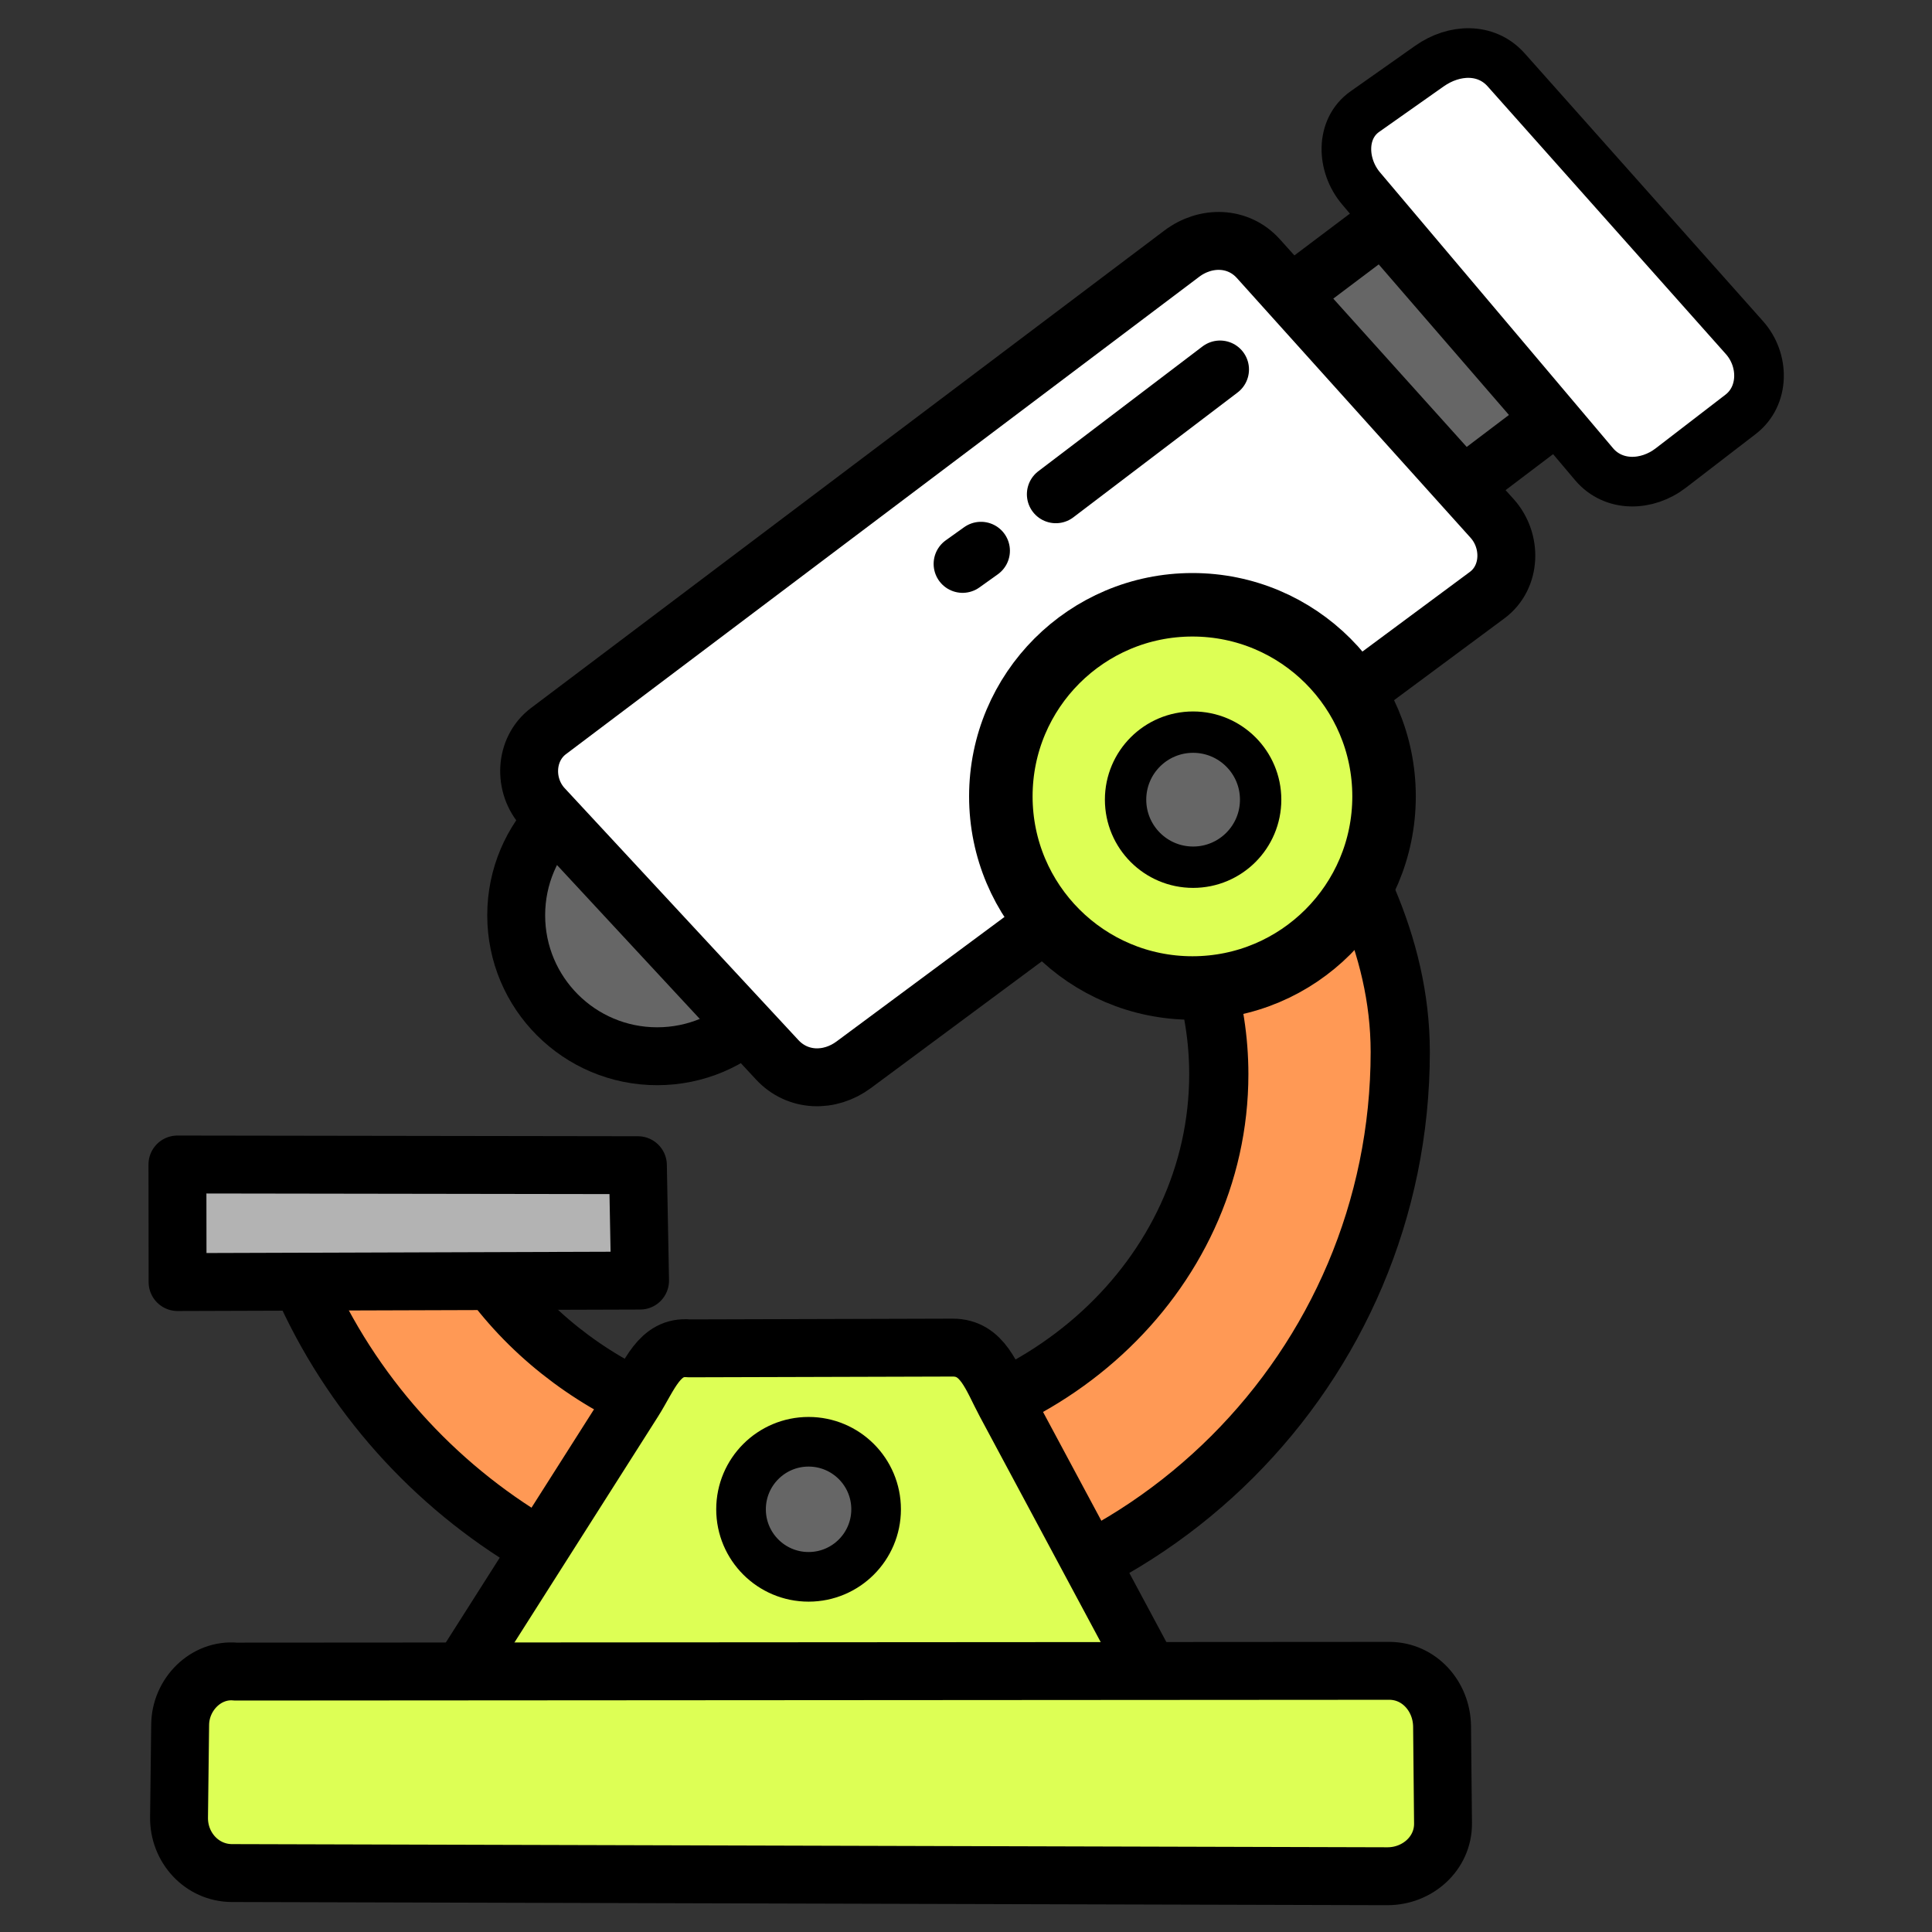
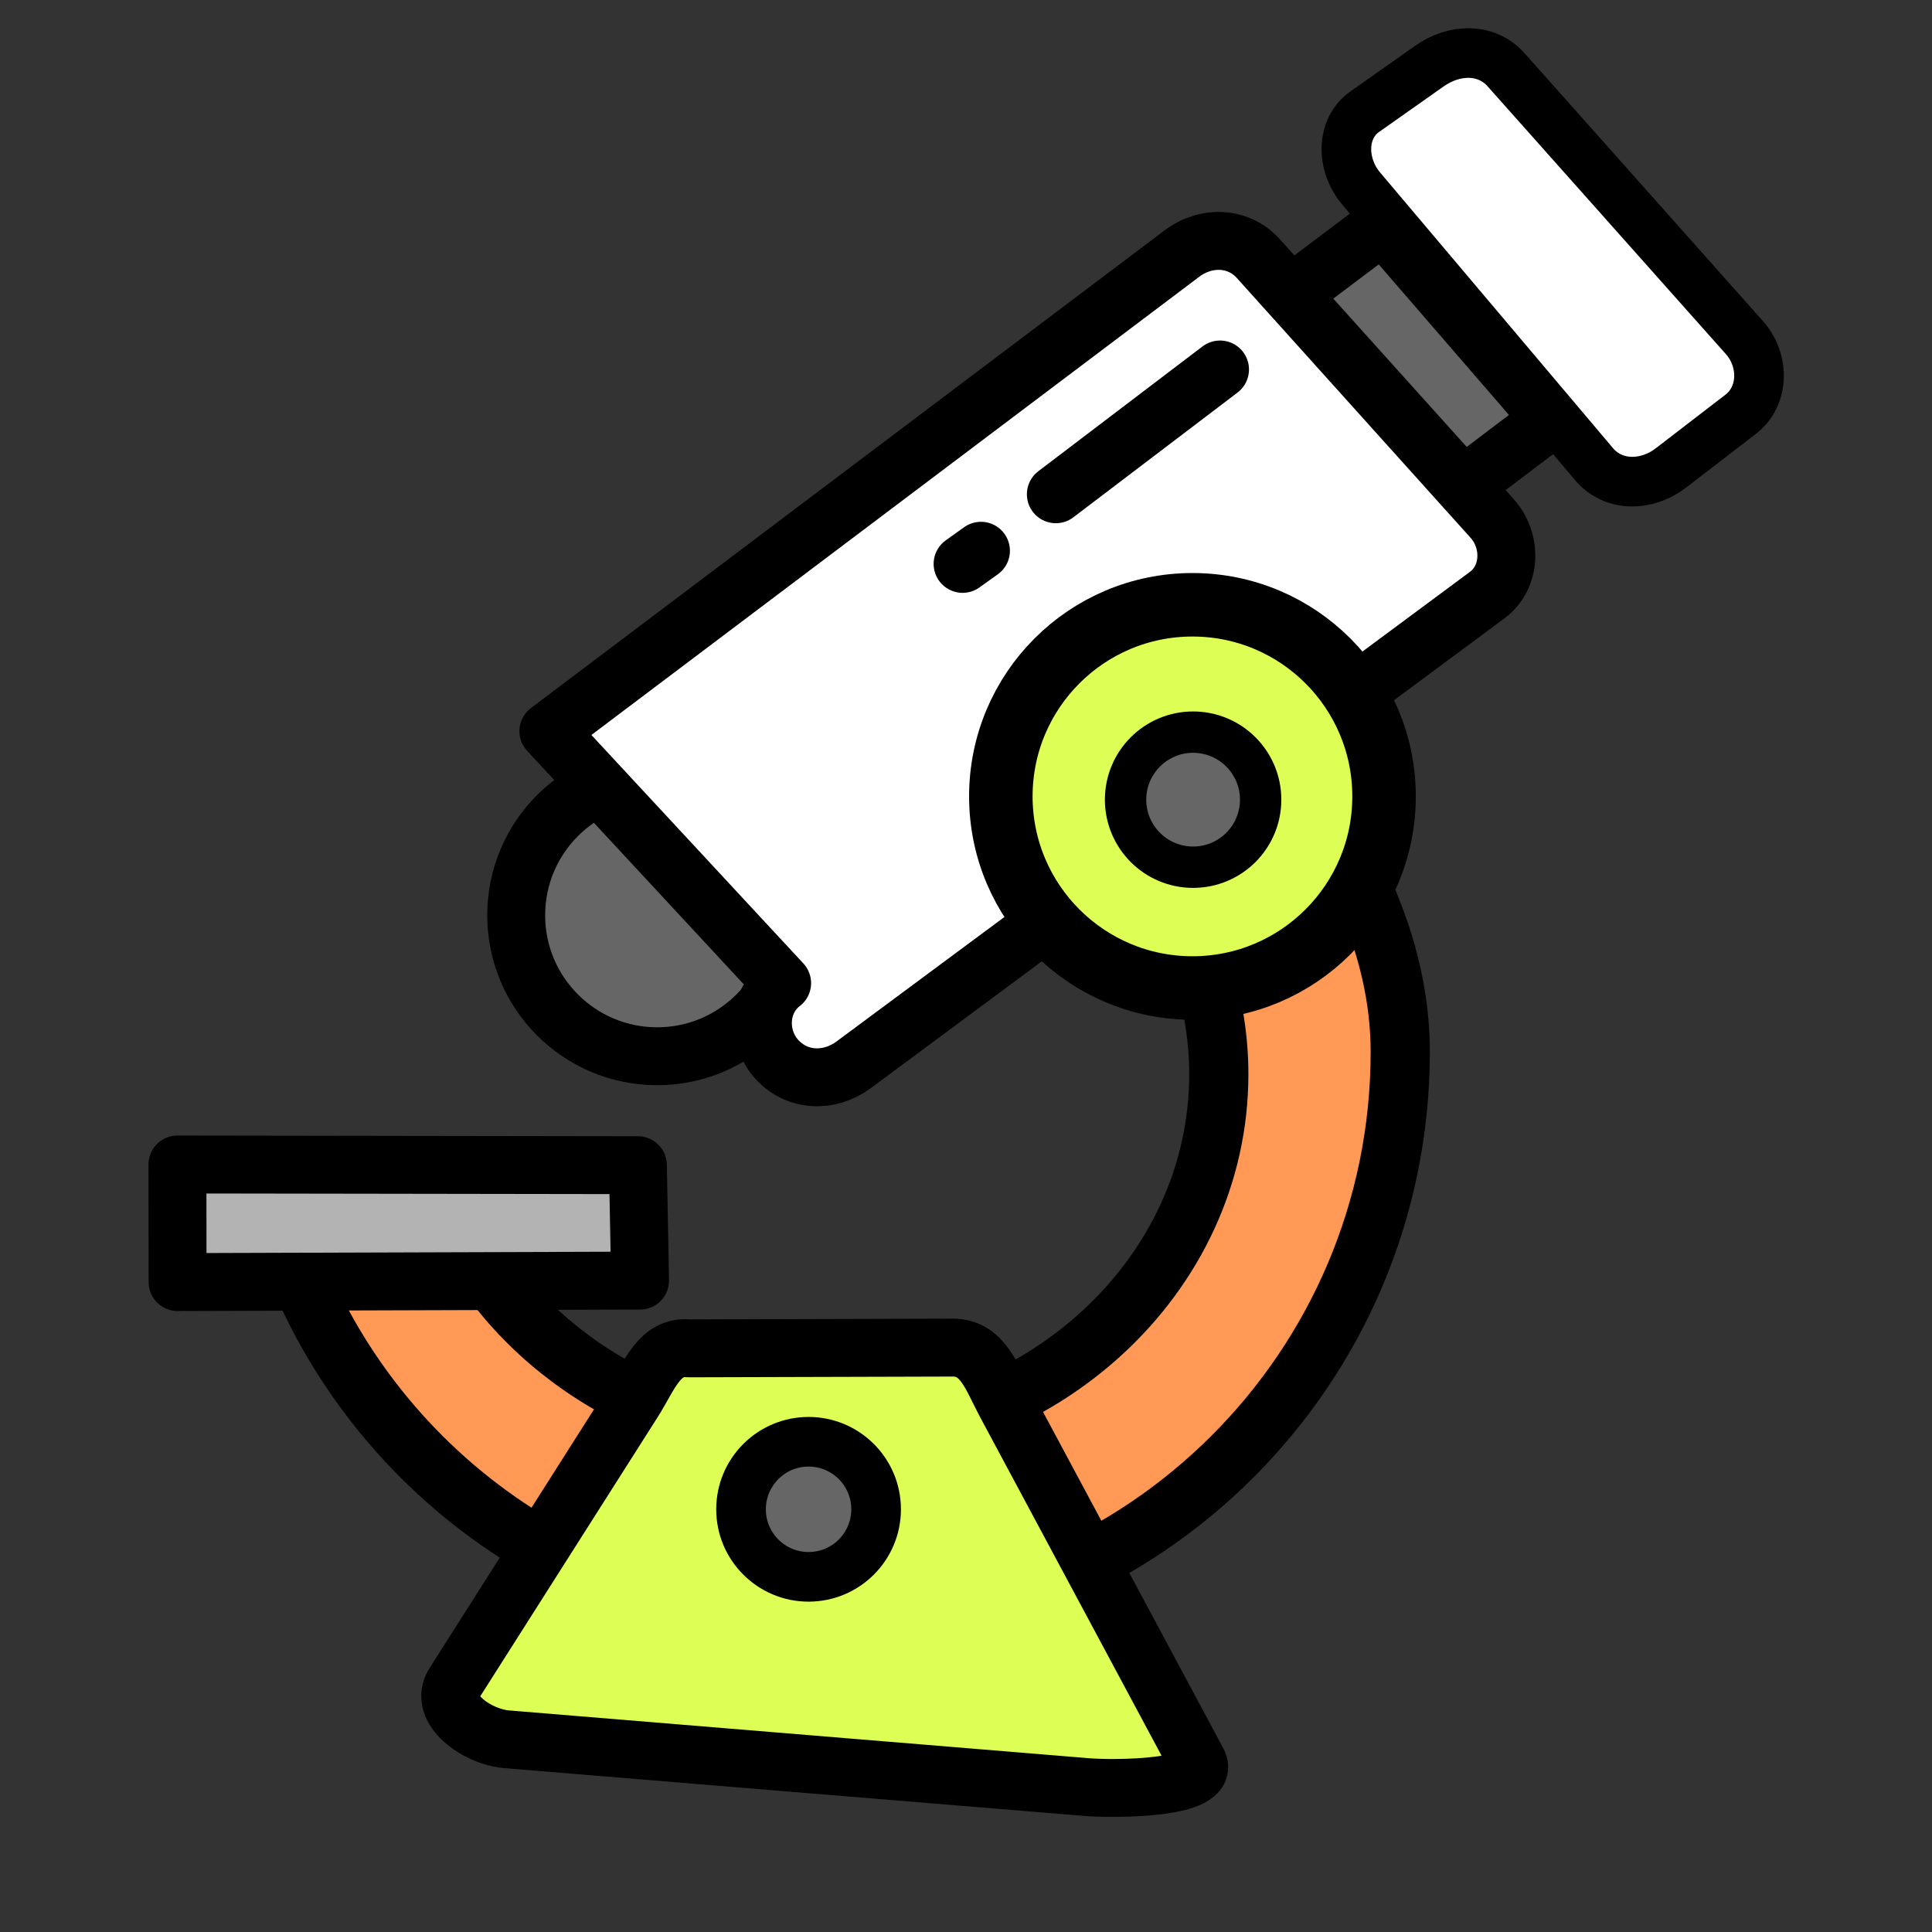
<svg xmlns="http://www.w3.org/2000/svg" xmlns:ns1="http://www.inkscape.org/namespaces/inkscape" xmlns:ns2="http://sodipodi.sourceforge.net/DTD/sodipodi-0.dtd" width="32" height="32" viewBox="0 0 32 32" version="1.1" id="svg1" xml:space="preserve" ns1:version="1.3.2 (091e20e, 2023-11-25, custom)" ns2:docname="logoinf.svg">
  <rect x="0" y="0" width="32" height="32" fill="#333333" stroke="none" />
  <ns2:namedview id="namedview1" pagecolor="#ffffff" bordercolor="#000000" borderopacity="0.25" ns1:showpageshadow="2" ns1:pageopacity="0.0" ns1:pagecheckerboard="0" ns1:deskcolor="#d1d1d1" ns1:document-units="px" ns1:zoom="9.0523055" ns1:cx="6.8490839" ns1:cy="17.509352" ns1:window-width="1920" ns1:window-height="1017" ns1:window-x="-8" ns1:window-y="-8" ns1:window-maximized="1" ns1:current-layer="layer1" />
  <defs id="defs1" />
  <g ns1:label="Capa 1" ns1:groupmode="layer" id="layer1" transform="matrix(0.137,0,0,0.137,14.972,9.923)">
    <path id="circle5" style="fill:#ff9955;fill-rule:evenodd;stroke:#000000;stroke-width:7.156;stroke-linecap:round;stroke-linejoin:round;stroke-dasharray:none;stroke-opacity:1;paint-order:fill markers stroke" d="m -75.272,75.984 c 9.227,28.571 35.84,47.955 65.908,48.004 C 28.947,123.988 60.003,92.982 60.004,54.734 59.997,41.639 53.801,30.162 46.789,20.443 L 30.633,33.843 c 4.851,7.059 7.428,15.236 7.434,23.584 4.7e-4,24.425 -21.548,44.225 -48.129,44.225 -18.871,-0.002 -36,-10.138 -43.809,-25.924 -7.141,-0.412 -14.265,-0.031 -21.4,0.256 z" ns2:nodetypes="ccccccccc" />
    <circle style="fill:#666666;fill-opacity:1;fill-rule:evenodd;stroke:#000000;stroke-width:7;stroke-linecap:round;stroke-linejoin:round;stroke-dasharray:none;stroke-opacity:1;paint-order:fill markers stroke" id="path2" cx="-29.833" cy="38.224" r="17.044" />
    <path id="path9" style="display:inline;fill:#ddff55;fill-opacity:1;fill-rule:evenodd;stroke:#000000;stroke-width:7;stroke-linecap:round;stroke-linejoin:round;stroke-dasharray:none;stroke-opacity:1;paint-order:fill markers stroke" d="m -25.975,90.584 31.861,-0.091 c 3.637,-0.01 4.677,3.52 6.395,6.725 l 23.248,43.375 c 1.718,3.205 -9.843,3.329 -13.467,3.03 l -70.068,-5.774 c -3.624,-0.299 -8.346,-3.656 -6.395,-6.725 L -32.705,96.983 c 1.951,-3.069 3.11,-6.751 6.729,-6.399 z" ns2:nodetypes="ssssssssss" />
    <path style="fill:#666666;fill-rule:evenodd;stroke:#000000;stroke-width:7;stroke-linecap:round;stroke-linejoin:round;stroke-dasharray:none;stroke-opacity:1;paint-order:fill markers stroke" d="m 57.908,-45.23 -11.593,8.734 20.804,23.186 11.117,-8.417 z" id="path5" ns2:nodetypes="ccccc" />
-     <path id="rect1" style="display:inline;fill:#ffffff;fill-rule:evenodd;stroke:#000000;stroke-width:7;stroke-linecap:round;stroke-linejoin:round;stroke-dasharray:none;stroke-opacity:1;paint-order:fill markers stroke" d="M -42.988,15.967 33.589,-41.761 c 2.904,-2.189 6.829,-2.103 9.261,0.6 l 28.263,31.412 c 2.432,2.703 2.321,7.101 -0.6,9.266 L -6.064,56.293 c -2.921,2.166 -6.788,2.066 -9.261,-0.6 l -28.263,-30.46 c -2.474,-2.666 -2.297,-7.069 0.6,-9.266 z" ns2:nodetypes="ssssssssss" />
+     <path id="rect1" style="display:inline;fill:#ffffff;fill-rule:evenodd;stroke:#000000;stroke-width:7;stroke-linecap:round;stroke-linejoin:round;stroke-dasharray:none;stroke-opacity:1;paint-order:fill markers stroke" d="M -42.988,15.967 33.589,-41.761 c 2.904,-2.189 6.829,-2.103 9.261,0.6 l 28.263,31.412 c 2.432,2.703 2.321,7.101 -0.6,9.266 L -6.064,56.293 c -2.921,2.166 -6.788,2.066 -9.261,-0.6 c -2.474,-2.666 -2.297,-7.069 0.6,-9.266 z" ns2:nodetypes="ssssssssss" />
    <circle style="fill:#ddff55;fill-rule:evenodd;stroke:#000000;stroke-width:7.677;stroke-linecap:round;stroke-linejoin:round;stroke-dasharray:none;stroke-opacity:1;paint-order:fill markers stroke" id="circle4" cx="34.881" cy="23.852" r="23.165" />
    <path id="path1" style="fill:#ffffff;fill-rule:evenodd;stroke:#000000;stroke-width:6;stroke-linecap:round;stroke-linejoin:round;stroke-dasharray:none;stroke-opacity:1;paint-order:fill markers stroke" d="m 72.815,-63.979 28.806,32.371 c 2.418,2.717 2.415,7.052 -0.467,9.269 l -8.444,6.495 c -2.883,2.217 -6.927,2.31 -9.274,-0.467 L 55.255,-49.667 c -2.347,-2.778 -2.505,-7.174 0.467,-9.269 l 7.818,-5.51 c 2.973,-2.095 6.857,-2.249 9.274,0.467 z" ns2:nodetypes="sssssssss" />
    <circle style="fill:#666666;fill-rule:evenodd;stroke:#000000;stroke-width:5;stroke-linecap:round;stroke-linejoin:round;stroke-dasharray:none;stroke-opacity:1;paint-order:fill markers stroke" id="circle2" cx="34.961" cy="24.249" r="8.165" />
    <path style="fill:none;fill-rule:evenodd;stroke:#000000;stroke-width:7;stroke-linecap:round;stroke-linejoin:round;stroke-dasharray:none;stroke-opacity:1;paint-order:fill markers stroke" d="M 18.365,-12.674 38.216,-27.761" id="path3" ns2:nodetypes="cc" />
    <path style="fill:none;fill-rule:evenodd;stroke:#000000;stroke-width:7;stroke-linecap:round;stroke-linejoin:round;stroke-dasharray:none;stroke-opacity:1;paint-order:fill markers stroke" d="M 7.09,-4.257 9.313,-5.845" id="path4" ns2:nodetypes="cc" />
    <path id="path7" style="display:inline;fill:#b3b3b3;fill-rule:evenodd;stroke:#000000;stroke-width:7;stroke-linecap:round;stroke-linejoin:round;stroke-dasharray:none;stroke-opacity:1;paint-order:fill markers stroke" d="m -32.163,68.439 0.262,13.953 -55.915,0.178 -0.017,-14.215 z" ns2:nodetypes="ccccc" />
-     <path id="path8" style="display:inline;fill:#ddff55;fill-opacity:1;fill-rule:evenodd;stroke:#000000;stroke-width:7;stroke-linecap:round;stroke-linejoin:round;stroke-dasharray:none;stroke-opacity:1;paint-order:fill markers stroke" d="m -80.775,129.663 139.44,-0.091 c 3.637,-0.002 6.359,3.089 6.395,6.725 l 0.115,11.708 c 0.036,3.636 -3.093,6.409 -6.729,6.399 l -139.691,-0.384 c -3.637,-0.01 -6.439,-3.089 -6.395,-6.725 l 0.136,-11.232 c 0.044,-3.636 3.11,-6.751 6.729,-6.399 z" ns2:nodetypes="ssssssssss" />
    <circle style="fill:#666666;fill-rule:evenodd;stroke:#000000;stroke-width:6;stroke-linecap:round;stroke-linejoin:round;stroke-dasharray:none;stroke-opacity:1;paint-order:fill markers stroke" id="circle9" cx="-11.529" cy="110.042" r="8.165" />
  </g>
</svg>